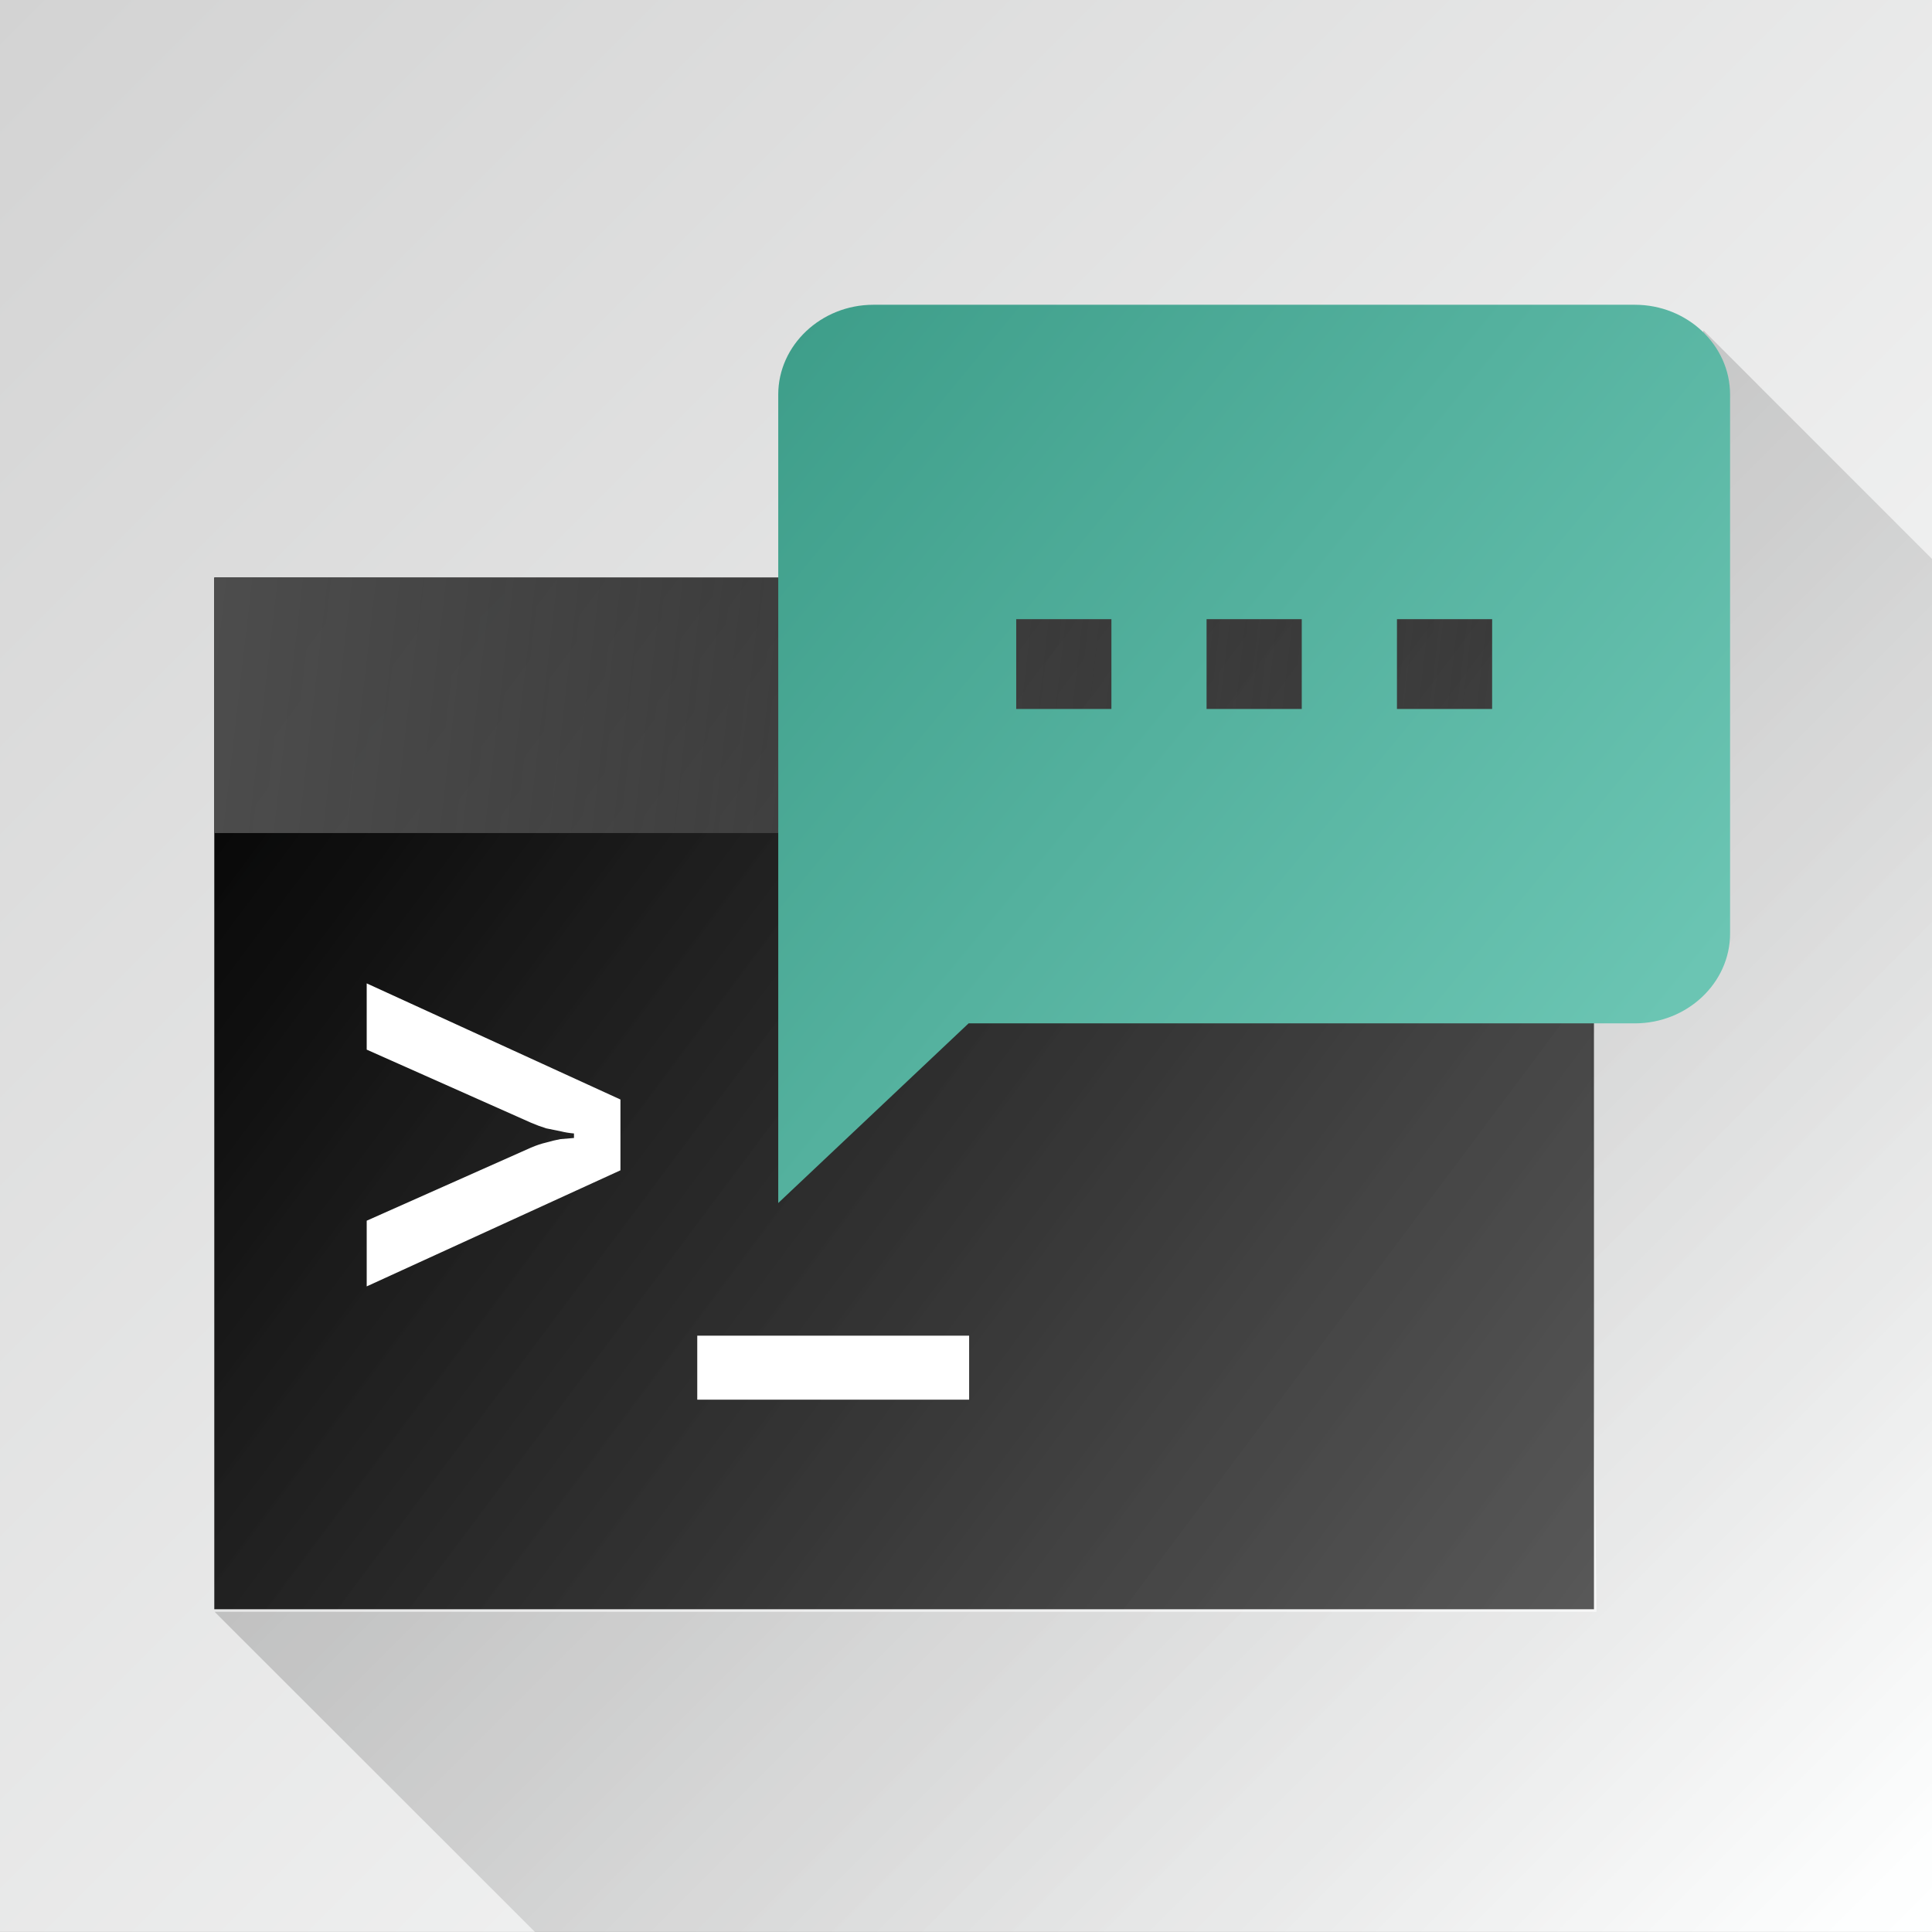
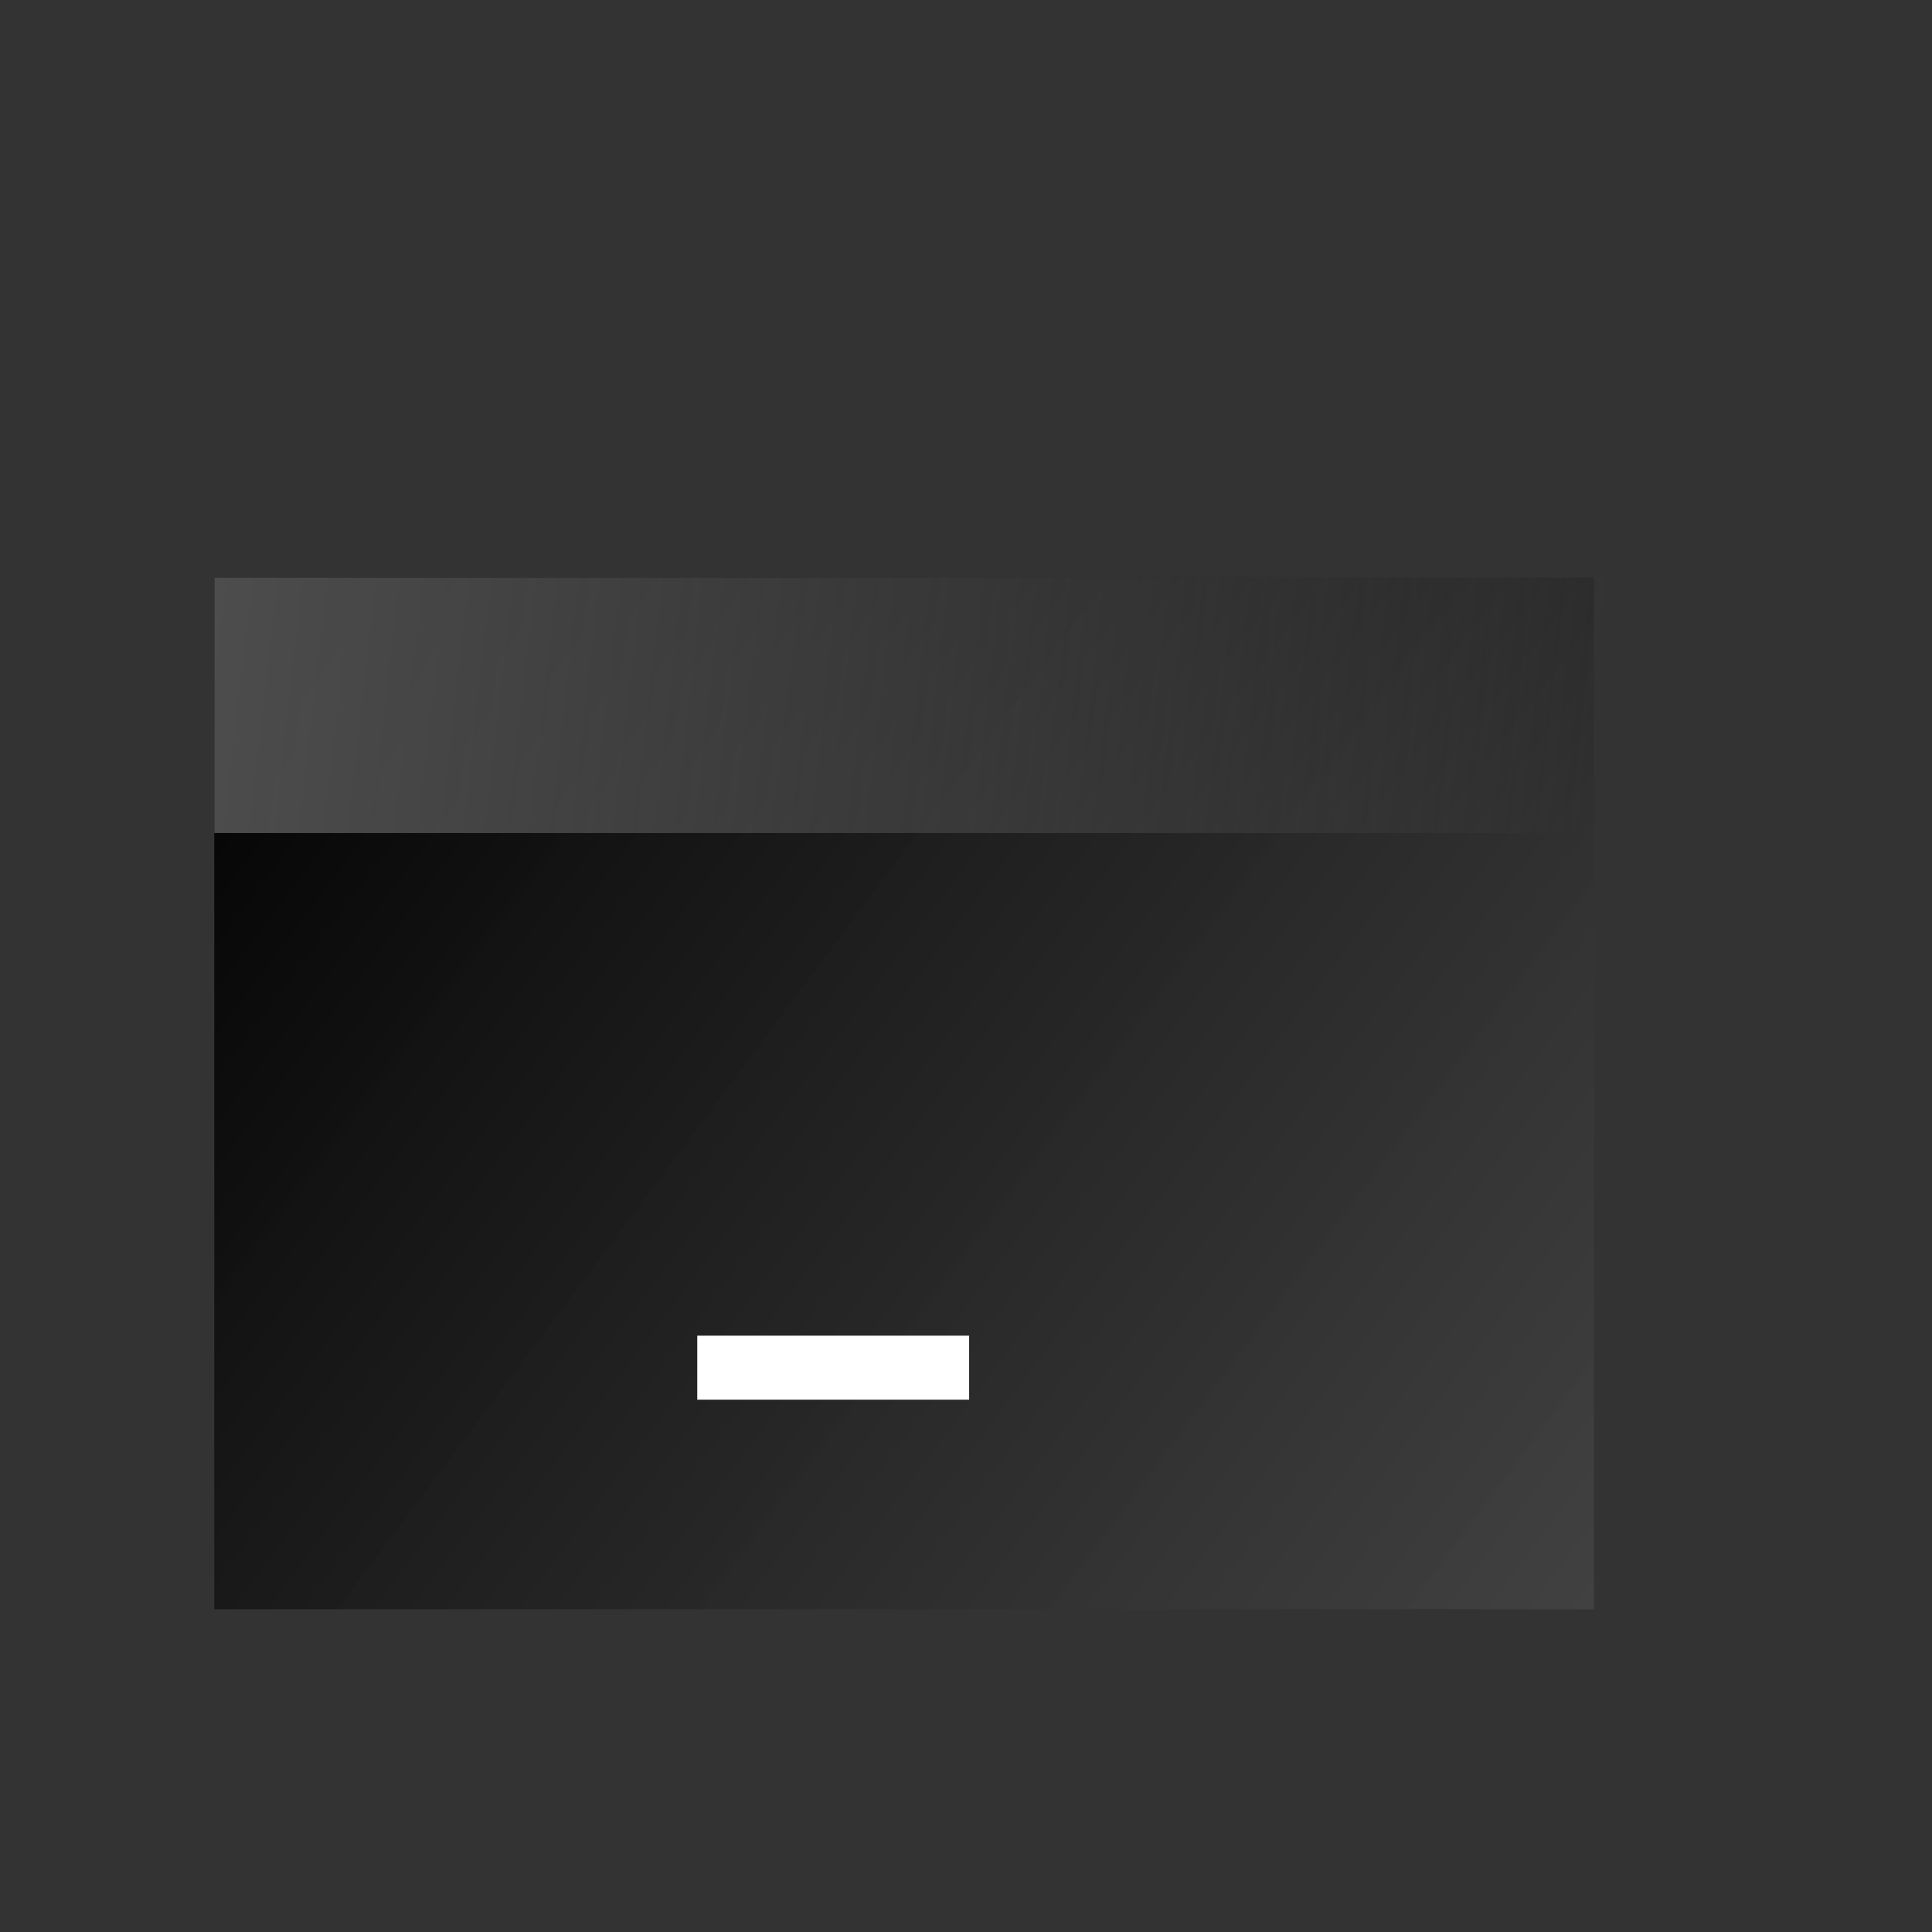
<svg xmlns="http://www.w3.org/2000/svg" xmlns:ns1="http://www.inkscape.org/namespaces/inkscape" xmlns:ns2="http://sodipodi.sourceforge.net/DTD/sodipodi-0.dtd" xmlns:xlink="http://www.w3.org/1999/xlink" width="50.271mm" height="50.271mm" viewBox="0 0 50.271 50.271" version="1.1" id="svg8" ns1:version="1.1.1 (3bf5ae0, 2021-09-20)" ns2:docname="launcher.svg" ns1:export-filename="/home/pheckel/Code/ntfy-android/assets/launcher.png" ns1:export-xdpi="258.69" ns1:export-ydpi="258.69">
  <rect x="0" y="0" width="50.271" height="50.271" fill="#333333" stroke="none" />
  <defs id="defs2">
    <linearGradient ns1:collect="always" id="linearGradient28858">
      <stop style="stop-color:#3d9d89;stop-opacity:1;" offset="0" id="stop28854" />
      <stop style="stop-color:#6bc5b3;stop-opacity:1" offset="1" id="stop28856" />
    </linearGradient>
    <linearGradient ns1:collect="always" id="linearGradient26773">
      <stop style="stop-color:#000000;stop-opacity:1;" offset="0" id="stop26769" />
      <stop style="stop-color:#000000;stop-opacity:0;" offset="1" id="stop26771" />
    </linearGradient>
    <linearGradient ns1:collect="always" id="linearGradient13319">
      <stop style="stop-color:#d3d3d3;stop-opacity:1" offset="0" id="stop13315" />
      <stop style="stop-color:#feffff;stop-opacity:1" offset="1" id="stop13317" />
    </linearGradient>
    <linearGradient ns1:collect="always" id="linearGradient873">
      <stop style="stop-color:#4d4d4d;stop-opacity:1;" offset="0" id="stop869" />
      <stop style="stop-color:#656565;stop-opacity:0" offset="1" id="stop871" />
    </linearGradient>
    <linearGradient ns1:collect="always" id="linearGradient843">
      <stop style="stop-color:#000000;stop-opacity:1;" offset="0" id="stop839" />
      <stop style="stop-color:#434343;stop-opacity:0.882" offset="1" id="stop841" />
    </linearGradient>
    <linearGradient ns1:collect="always" xlink:href="#linearGradient843" id="linearGradient845" x1="59.672" y1="101.946" x2="87.225" y2="122.55" gradientUnits="userSpaceOnUse" gradientTransform="matrix(1.303,0,0,1.303,-21.025,-36.284)" />
    <linearGradient ns1:collect="always" xlink:href="#linearGradient873" id="linearGradient875" x1="59.672" y1="101.946" x2="87.091" y2="105.099" gradientUnits="userSpaceOnUse" gradientTransform="matrix(1.31,0,0,1.303,-21.474,-36.284)" />
    <linearGradient ns1:collect="always" xlink:href="#linearGradient13319" id="linearGradient13321" x1="51.147" y1="81.516" x2="101.418" y2="131.786" gradientUnits="userSpaceOnUse" />
    <linearGradient ns1:collect="always" xlink:href="#linearGradient26773" id="linearGradient26775" x1="24.931" y1="34.461" x2="180.959" y2="190.489" gradientUnits="userSpaceOnUse" />
    <linearGradient ns1:collect="always" xlink:href="#linearGradient28858" id="linearGradient28860" x1="71.579" y1="89.347" x2="94.329" y2="108.102" gradientUnits="userSpaceOnUse" />
  </defs>
  <ns2:namedview id="base" pagecolor="#ffffff" bordercolor="#666666" borderopacity="1.0" ns1:pageopacity="0.0" ns1:pageshadow="2" ns1:zoom="0.85920445" ns1:cx="-13.384474" ns1:cy="245.57601" ns1:document-units="mm" ns1:current-layer="layer1" showgrid="false" ns1:measure-start="0,0" ns1:measure-end="0,0" ns1:snap-text-baseline="true" ns1:window-width="1863" ns1:window-height="1025" ns1:window-x="57" ns1:window-y="27" ns1:window-maximized="1" fit-margin-top="0" fit-margin-left="0" fit-margin-right="0" fit-margin-bottom="0" showguides="true" ns1:guide-bbox="true" ns1:pagecheckerboard="0" />
  <g ns1:groupmode="layer" id="layer2" ns1:label="background" style="display:inline">
-     <path style="opacity:1;fill:url(#linearGradient13321);fill-opacity:1;stroke-width:0.265" d="M 51.147,81.516 H 101.418 V 131.786 H 51.147 Z" id="rect283" transform="translate(-51.147,-81.516)" />
-   </g>
+     </g>
  <g ns1:groupmode="layer" id="layer4" ns1:label="drop shadow" style="display:inline">
-     <path id="path25977" style="opacity:0.275;fill:url(#linearGradient26775);fill-opacity:1;stroke:none;stroke-width:1px;stroke-linecap:butt;stroke-linejoin:miter;stroke-opacity:1" d="m 167.268,32.443 -11.365,41.792 0.853,84.028 L 21.072,158.262 52.83,190 H 190 V 55.176 Z" transform="scale(0.265)" ns2:nodetypes="cccccccc" />
-   </g>
+     </g>
  <g ns1:label="foreground" ns1:groupmode="layer" id="layer1" transform="translate(-51.147,-81.516)" style="display:inline">
    <rect style="fill:url(#linearGradient845);fill-opacity:1;stroke:none;stroke-width:0.163;stroke-opacity:1" id="rect283-1" width="35.899" height="26.845" x="56.723" y="96.544" />
    <g aria-label="&gt;_" style="font-style:normal;font-weight:normal;font-size:8.483px;line-height:1.25;font-family:sans-serif;letter-spacing:0px;word-spacing:0px;fill:#000000;fill-opacity:1;stroke:none;stroke-width:0.212" id="text320" transform="matrix(1.303,0,0,1.303,-20.84,-37.163)">
-       <path d="m 62.57,116.77 v -1.312 l 3.28,-1.459 q 0.158,-0.068 0.305,-0.102 0.158,-0.045 0.283,-0.068 0.136,-0.011 0.271,-0.023 v -0.09 q -0.136,-0.011 -0.271,-0.045 -0.124,-0.023 -0.283,-0.057 -0.147,-0.045 -0.305,-0.113 l -3.28,-1.459 v -1.323 l 5.067,2.319 v 1.414 z" style="font-style:normal;font-variant:normal;font-weight:bold;font-stretch:normal;font-size:11.31px;font-family:'JetBrains Mono';-inkscape-font-specification:'JetBrains Mono, Bold';font-variant-ligatures:normal;font-variant-caps:normal;font-variant-numeric:normal;font-feature-settings:normal;text-align:start;writing-mode:lr-tb;text-anchor:start;fill:#ffffff;stroke-width:0.212" id="path1011" ns1:connector-curvature="0" />
      <path d="m 69.171,117.754 h 5.429 v 1.278 H 69.171 Z" style="font-style:normal;font-variant:normal;font-weight:bold;font-stretch:normal;font-size:11.31px;font-family:'JetBrains Mono';-inkscape-font-specification:'JetBrains Mono, Bold';font-variant-ligatures:normal;font-variant-caps:normal;font-variant-numeric:normal;font-feature-settings:normal;text-align:start;writing-mode:lr-tb;text-anchor:start;fill:#ffffff;stroke-width:0.212" id="path1013" ns1:connector-curvature="0" />
    </g>
    <rect style="fill:url(#linearGradient875);fill-opacity:1;stroke-width:0.082" id="rect283-1-9" width="36.106" height="6.648" x="56.723" y="96.544" />
-     <path style="fill:url(#linearGradient28860);fill-opacity:1;stroke-width:1.203" ns1:connector-curvature="0" d="M 93.688,89.446 H 73.874 c -1.362,0 -2.477,1.052 -2.477,2.337 v 21.036 l 4.953,-4.675 h 17.337 c 1.362,0 2.477,-1.052 2.477,-2.337 V 91.783 c 0,-1.286 -1.114,-2.337 -2.477,-2.337 z M 80.066,99.964 H 77.589 v -2.337 h 2.477 z m 4.953,0 h -2.477 v -2.337 h 2.477 z m 4.953,0 H 87.496 v -2.337 h 2.477 z" id="path403" />
  </g>
  <g ns1:groupmode="layer" id="layer3" ns1:label="round icon preview" style="display:none">
    <path id="path18850" style="display:inline;fill:#ffffff;fill-opacity:1;stroke-width:0.265" d="M 1e-6,-3e-6 V 50.271 H 22.272 A 25.22,25.22 0 0 1 0.009,25.242 25.22,25.22 0 0 1 25.229,0.021 25.22,25.22 0 0 1 50.271,22.262 V -3e-6 Z M 50.271,28.087 A 25.22,25.22 0 0 1 28.186,50.271 h 22.084 z" />
  </g>
</svg>